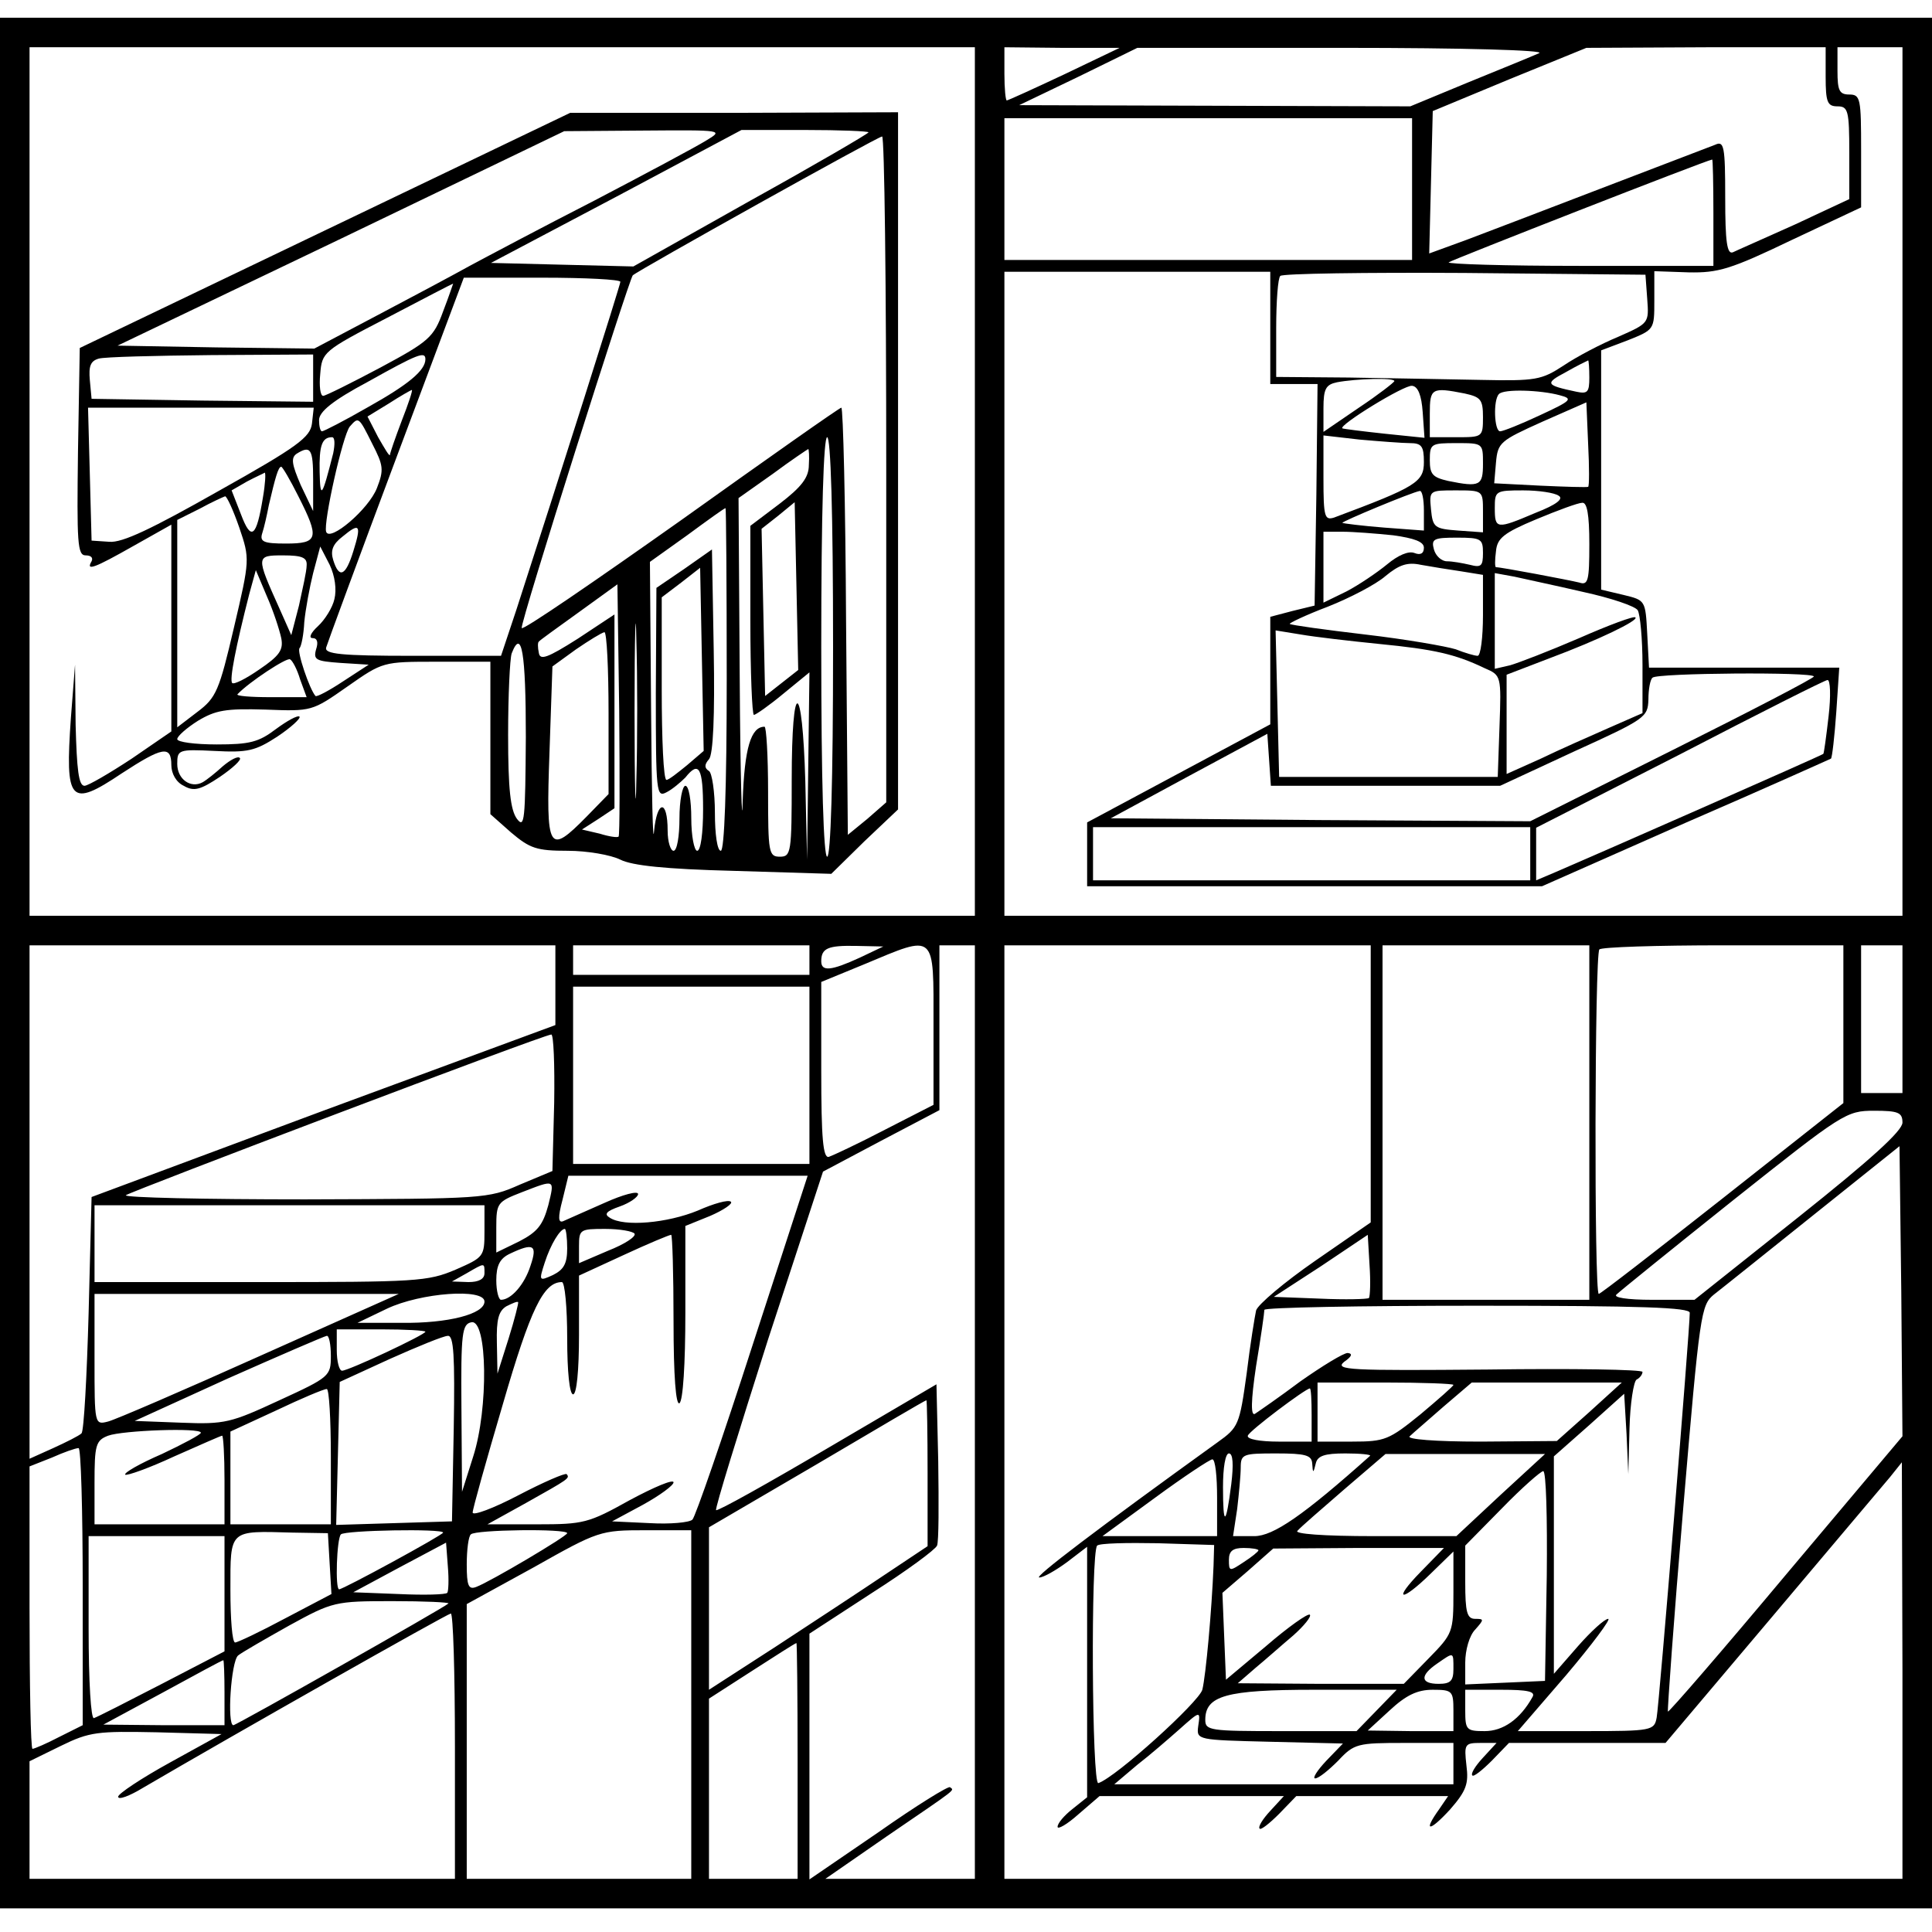
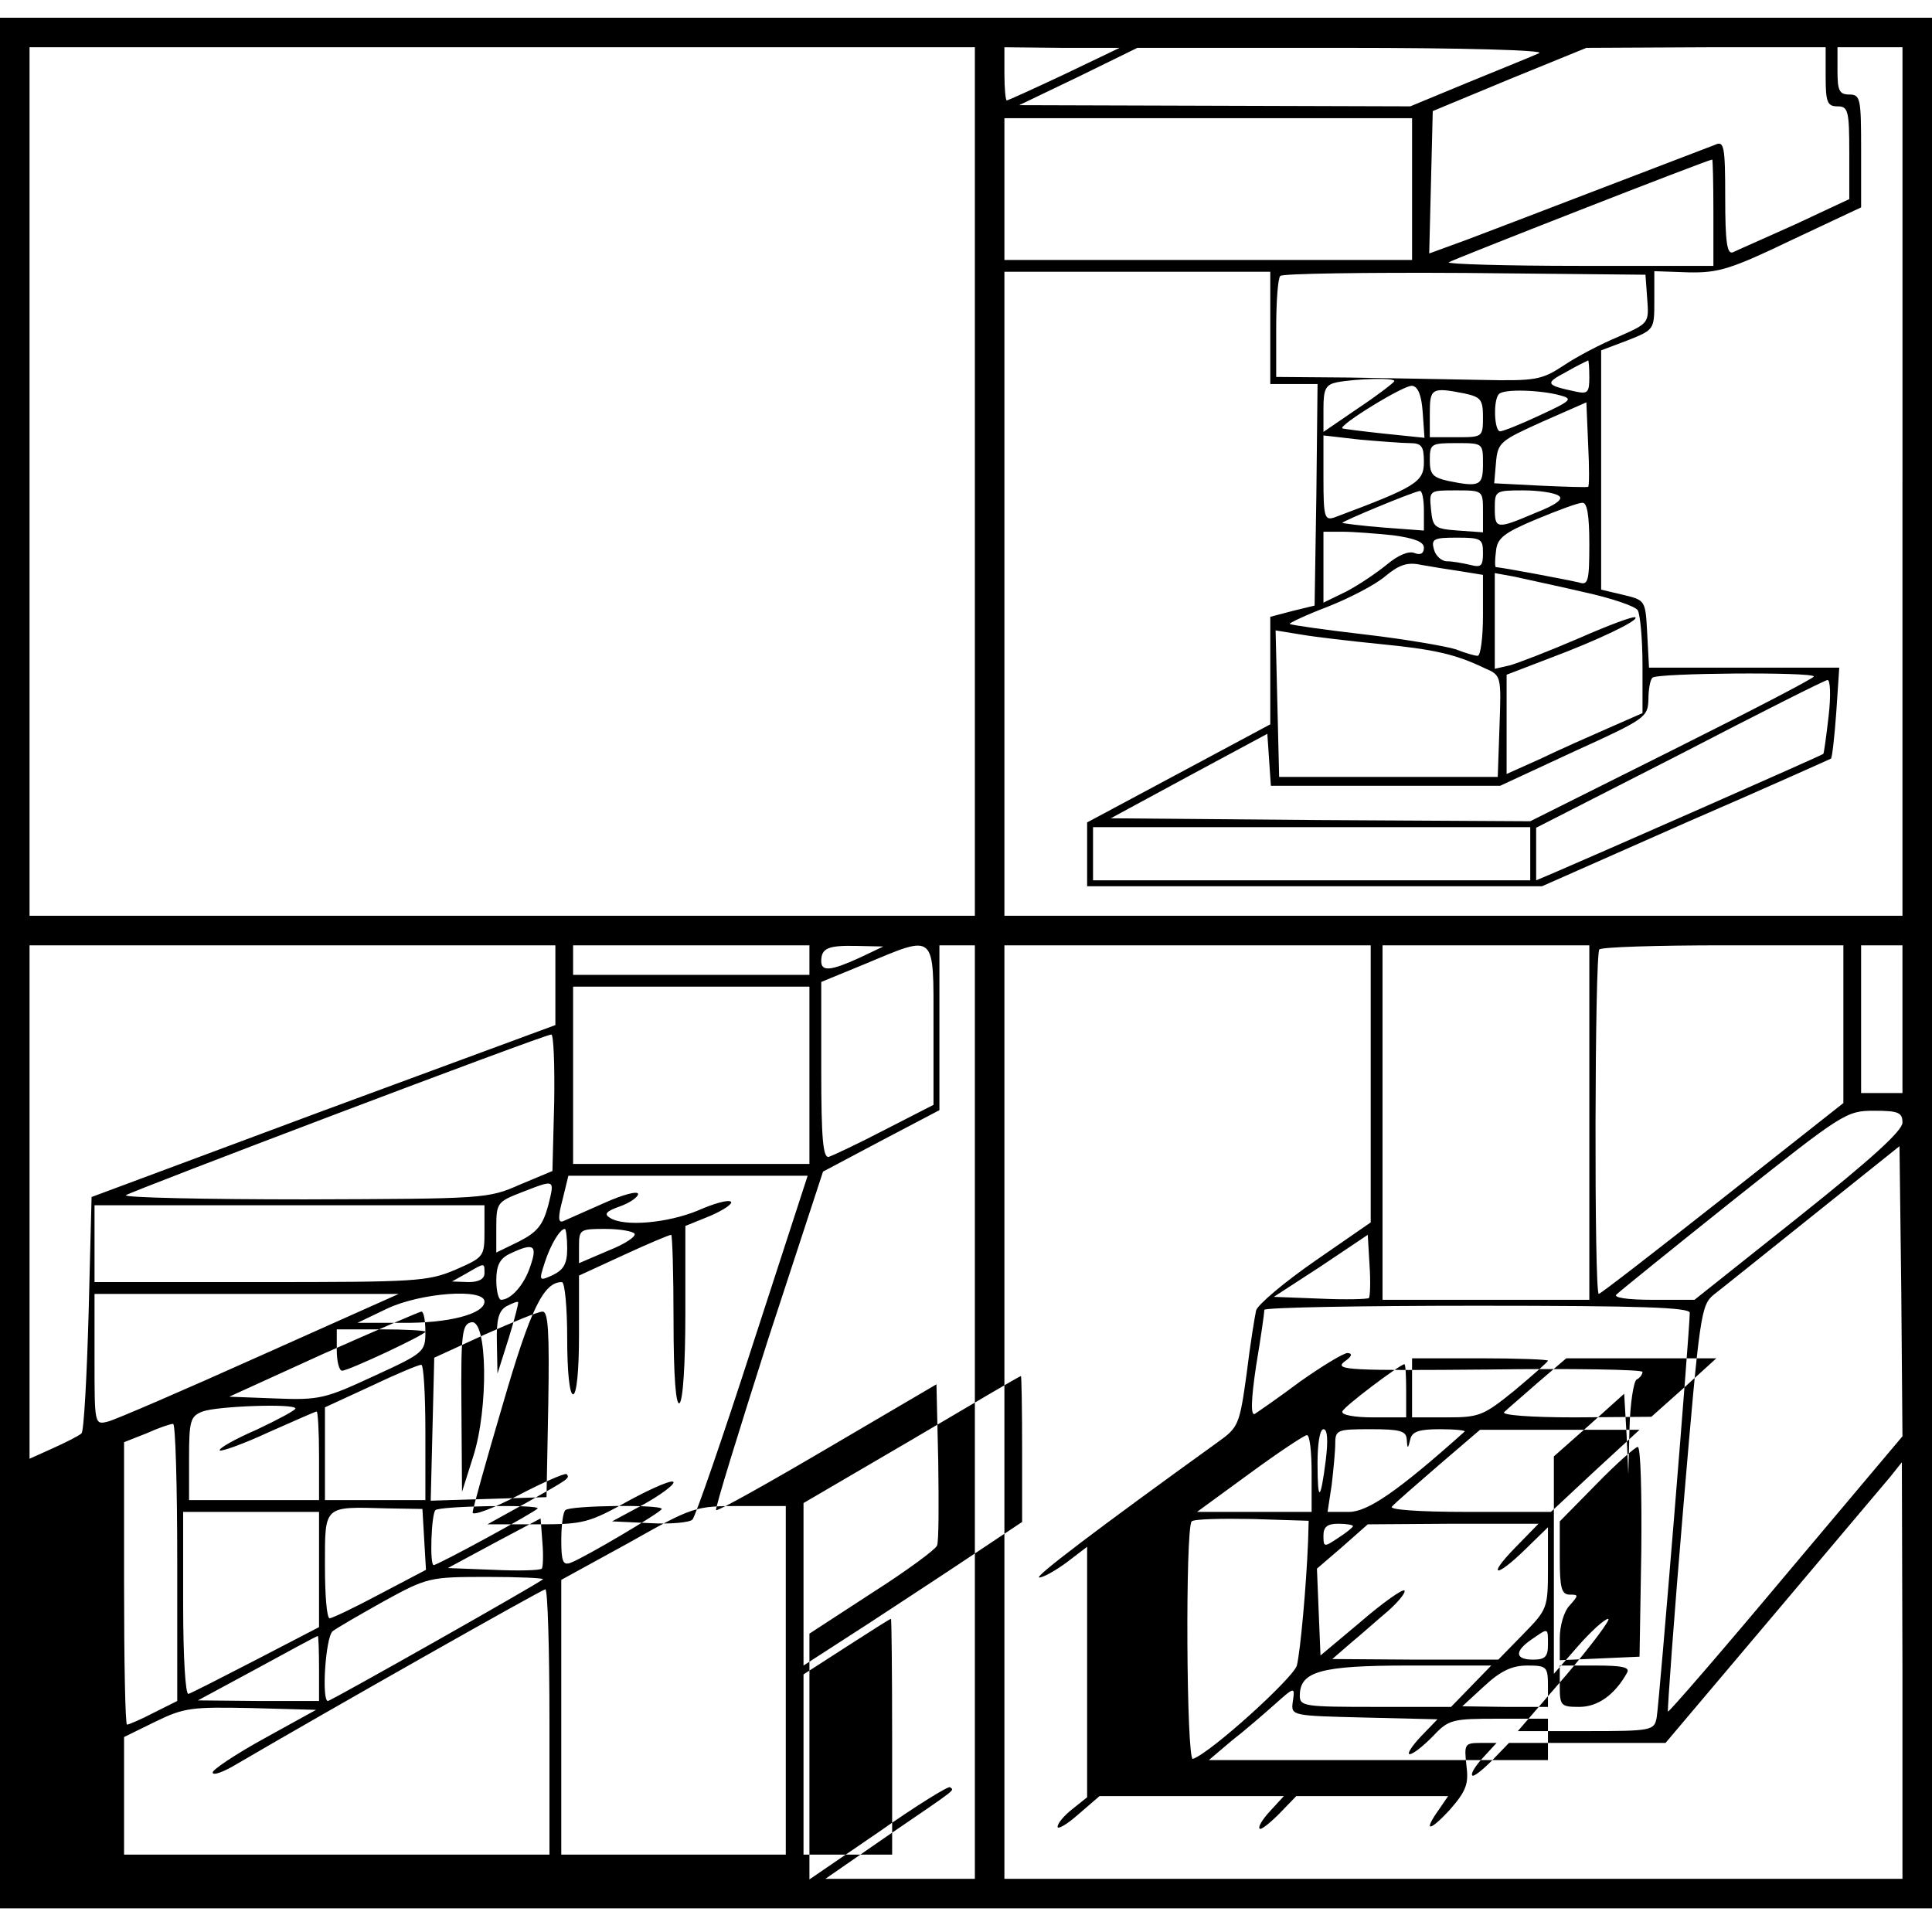
<svg xmlns="http://www.w3.org/2000/svg" version="1.0" width="327pt" height="327pt" viewBox="0 0 327 327" preserveAspectRatio="xMidYMid meet">
  <g transform="translate(0,327) scale(0.1,-0.1)" fill="#000000" stroke="none">
-     <path d="M0 1640 l0 -1600 1635 0 1635 0 0 1600 0 1600 -1635 0 -1635 0 0 -1600z m1650 815 l0 -735 -800 0 -800 0 0 735 0 735 800 0 800 0 0 -735z m151 689 c-51 -24 -95 -44 -97 -44 -2 0 -4 20 -4 45 l0 45 98 -1 97 0 -94 -45z m804 36 c-11 -5 -65 -27 -119 -49 l-99 -41 -331 1 -331 1 100 48 100 49 350 0 c203 0 342 -4 330 -9z m485 -40 c0 -43 3 -50 20 -50 18 0 20 -7 20 -79 l0 -78 -92 -43 c-51 -23 -99 -44 -105 -47 -10 -4 -13 18 -13 92 0 88 -2 97 -17 90 -45 -17 -365 -140 -421 -161 l-63 -23 3 120 3 121 130 54 130 53 203 1 202 0 0 -50z m130 -685 l0 -735 -760 0 -760 0 0 545 0 545 225 0 225 0 0 -95 0 -95 40 0 40 0 -2 -187 -3 -188 -37 -9 -38 -10 0 -91 0 -91 -155 -83 -155 -83 0 -54 0 -54 385 0 385 0 242 107 c134 58 245 108 247 109 2 2 6 37 9 79 l5 75 -161 0 -161 0 -3 57 c-3 57 -3 57 -40 66 l-38 9 0 203 0 202 45 17 c45 18 45 18 45 67 l0 50 58 -2 c50 -1 71 5 175 55 l117 55 0 96 c0 88 -1 95 -20 95 -17 0 -20 7 -20 40 l0 40 55 0 55 0 0 -735z m-830 495 l0 -120 -345 0 -345 0 0 120 0 120 345 0 345 0 0 -120z m510 -40 l0 -90 -227 0 c-124 0 -224 3 -221 6 5 4 434 172 446 174 1 0 2 -40 2 -90z m-112 -146 c3 -41 3 -41 -49 -64 -29 -12 -71 -34 -93 -49 -37 -24 -46 -26 -140 -24 -56 1 -156 3 -223 4 l-123 1 0 82 c0 46 3 86 7 89 4 4 144 6 312 5 l306 -3 3 -41z m-98 -133 c0 -25 -3 -28 -22 -24 -52 11 -54 14 -18 33 19 11 36 19 38 20 1 0 2 -13 2 -29z m-330 -6 c0 -2 -27 -23 -60 -45 l-60 -41 0 40 c0 33 4 40 23 44 32 6 97 8 97 2z m48 -53 l3 -43 -68 7 c-37 4 -69 8 -71 9 -7 5 105 74 118 72 10 -1 16 -16 18 -45z m71 32 c27 -6 31 -10 31 -40 0 -34 -1 -34 -45 -34 l-45 0 0 40 c0 43 3 45 59 34z m161 -3 c23 -6 20 -9 -34 -34 -32 -15 -62 -27 -67 -27 -10 0 -12 53 -2 63 8 9 70 7 103 -2z m48 -155 c-2 -1 -38 0 -81 2 l-78 4 3 35 c3 34 7 37 78 69 l75 33 3 -71 c2 -39 2 -71 0 -72z m-302 74 c20 0 24 -5 24 -32 0 -34 -13 -42 -152 -94 -16 -5 -18 1 -18 66 l0 73 61 -7 c34 -3 73 -6 85 -6z m124 -35 c0 -37 -5 -40 -59 -29 -26 6 -31 11 -31 35 0 28 2 29 45 29 45 0 45 0 45 -35z m-100 -79 l0 -34 -67 5 c-38 3 -69 7 -71 8 -2 2 118 52 131 54 4 1 7 -14 7 -33z m100 -2 l0 -35 -42 3 c-40 3 -43 5 -46 36 -3 32 -3 32 42 32 46 0 46 0 46 -36z m128 27 c9 -5 -3 -15 -39 -29 -66 -28 -69 -28 -69 8 0 29 1 30 48 30 26 0 53 -4 60 -9z m52 -82 c0 -62 -2 -70 -17 -65 -16 4 -132 26 -141 26 -2 0 -2 12 0 27 2 22 13 31 68 54 36 15 71 28 78 28 8 1 12 -19 12 -70z m-332 15 c36 -5 52 -11 52 -21 0 -10 -6 -13 -16 -9 -10 4 -28 -4 -46 -19 -17 -14 -48 -35 -69 -46 l-39 -19 0 60 0 60 33 0 c17 0 56 -3 85 -6z m152 -30 c0 -22 -3 -25 -22 -20 -13 3 -30 6 -39 6 -9 0 -19 9 -22 20 -5 18 0 20 39 20 41 0 44 -2 44 -26z m-37 -31 l37 -6 0 -68 c0 -38 -4 -69 -9 -69 -5 0 -22 5 -37 11 -16 5 -84 17 -153 25 -68 8 -126 16 -128 18 -2 1 27 15 64 29 38 15 82 38 98 52 23 19 37 24 60 19 17 -3 47 -8 68 -11z m207 -35 c46 -10 88 -24 92 -31 4 -7 8 -48 8 -93 l0 -81 -57 -25 c-32 -14 -84 -37 -115 -52 l-58 -26 0 84 0 84 73 28 c83 31 151 64 145 69 -2 3 -45 -13 -95 -35 -51 -22 -103 -42 -117 -46 l-26 -6 0 81 0 81 33 -6 c17 -4 70 -15 117 -26z m-345 -88 c92 -9 128 -17 178 -41 28 -12 28 -13 25 -98 l-3 -86 -185 0 -185 0 -3 124 -3 124 43 -7 c23 -4 83 -11 133 -16z m735 -55 c0 -3 -108 -59 -240 -125 l-240 -120 -355 2 -355 3 133 72 132 71 3 -44 3 -44 194 0 194 0 125 58 c121 55 125 58 126 88 0 17 3 34 7 37 7 8 273 10 273 2z m25 -67 c-4 -35 -8 -64 -9 -64 -1 -2 -399 -177 -453 -200 l-33 -14 0 44 0 45 243 124 c133 69 246 126 250 126 5 1 6 -27 2 -61z m-505 -233 l0 -45 -370 0 -370 0 0 45 0 45 370 0 370 0 0 -45z m-1650 -222 l0 -68 -393 -145 -392 -146 -5 -196 c-3 -108 -8 -200 -12 -204 -4 -4 -26 -15 -48 -25 l-40 -18 0 434 0 435 445 0 445 0 0 -67z m430 42 l0 -25 -200 0 -200 0 0 25 0 25 200 0 200 0 0 -25z m85 4 c-48 -22 -65 -24 -65 -6 0 22 11 27 59 26 l46 -1 -40 -19z m125 -114 l0 -135 -82 -42 c-46 -24 -89 -44 -95 -46 -10 -3 -13 31 -13 146 l0 150 73 30 c122 51 117 55 117 -103z m70 -655 l0 -790 -127 0 -126 0 104 72 c123 84 114 77 107 83 -2 3 -57 -31 -121 -76 l-117 -80 0 208 0 208 106 69 c58 37 107 73 110 80 3 7 3 71 2 143 l-3 130 -184 -108 c-102 -60 -186 -107 -189 -105 -2 3 38 132 88 289 l93 284 98 52 99 52 0 140 0 139 30 0 30 0 0 -790z m670 556 l0 -235 -94 -65 c-52 -36 -97 -74 -100 -84 -2 -9 -10 -57 -16 -107 -12 -87 -14 -91 -49 -116 -204 -147 -312 -229 -302 -229 7 0 28 12 47 26 l34 26 0 -212 0 -212 -25 -20 c-14 -11 -25 -24 -25 -30 0 -5 16 4 35 21 l36 31 156 0 156 0 -23 -25 c-13 -14 -21 -27 -18 -30 2 -3 17 9 33 25 l29 30 128 0 129 0 -15 -22 c-28 -39 -17 -39 18 -1 28 32 32 44 28 75 -4 36 -3 38 24 38 l27 0 -23 -25 c-13 -14 -21 -27 -18 -30 2 -3 17 9 33 25 l29 30 133 0 132 0 180 213 c98 116 188 223 200 237 l20 25 1 -352 0 -353 -760 0 -760 0 0 790 0 790 310 0 310 0 0 -234z m370 -66 l0 -300 -175 0 -175 0 0 300 0 300 175 0 175 0 0 -300z m430 167 l0 -134 -204 -161 c-113 -89 -207 -162 -210 -162 -8 0 -7 575 1 583 3 4 98 7 210 7 l203 0 0 -133z m100 8 l0 -125 -35 0 -35 0 0 125 0 125 35 0 35 0 0 -125z m-1850 -95 l0 -150 -200 0 -200 0 0 150 0 150 200 0 200 0 0 -150z m-432 -46 l-3 -116 -55 -23 c-54 -24 -61 -24 -364 -25 -170 0 -306 3 -303 7 7 6 705 271 720 272 4 1 6 -51 5 -115z m2282 -34 c0 -14 -53 -62 -176 -160 l-176 -140 -71 0 c-44 0 -67 4 -61 9 5 5 94 77 198 160 185 147 191 151 238 151 41 0 48 -3 48 -20z m-197 -765 c-108 -129 -198 -233 -200 -232 -1 2 10 157 26 345 28 331 30 343 52 361 13 10 89 71 169 135 l145 116 3 -245 2 -246 -197 -234z m-1749 389 c-51 -158 -97 -291 -102 -296 -5 -5 -38 -8 -72 -6 l-64 3 52 28 c29 16 52 33 52 38 0 6 -33 -8 -74 -30 -70 -39 -78 -41 -157 -41 l-84 0 65 36 c73 41 75 42 69 49 -3 2 -40 -14 -82 -36 -42 -22 -77 -35 -77 -29 0 6 23 88 51 183 47 162 69 207 100 207 5 0 9 -43 9 -95 0 -57 4 -95 10 -95 6 0 10 40 10 101 l0 100 76 35 c41 19 77 34 80 34 2 0 4 -66 4 -146 0 -94 4 -143 10 -139 6 4 10 66 10 153 l0 147 42 17 c23 10 39 21 35 24 -4 4 -29 -3 -56 -15 -51 -21 -125 -28 -149 -12 -10 6 -6 11 17 19 17 6 31 16 31 21 0 6 -26 -1 -57 -15 -32 -14 -63 -28 -70 -31 -8 -3 -9 6 -1 36 l10 41 203 0 202 0 -93 -286z m-346 236 c-9 -33 -18 -45 -49 -61 l-39 -19 0 43 c0 41 2 43 43 59 57 22 56 23 45 -22z m-108 -44 c0 -43 -1 -44 -49 -65 -47 -20 -66 -21 -330 -21 l-281 0 0 65 0 65 330 0 330 0 0 -44z m140 -29 c0 -26 -6 -36 -24 -45 -24 -11 -24 -10 -14 21 10 31 26 57 34 57 2 0 4 -15 4 -33z m114 25 c3 -5 -17 -18 -45 -29 l-49 -21 0 29 c0 28 2 29 44 29 25 0 47 -4 50 -8z m1243 -109 c-3 -2 -40 -3 -83 -1 l-78 3 80 52 79 53 3 -51 c2 -28 1 -53 -1 -56z m-1419 55 c-10 -32 -33 -58 -50 -58 -4 0 -8 15 -8 33 0 25 6 37 23 45 40 19 47 15 35 -20z m-78 -13 c0 -10 -10 -15 -27 -15 l-28 1 25 14 c31 18 30 18 30 0z m-380 -140 c-129 -58 -245 -108 -257 -111 -23 -6 -23 -5 -23 105 l0 111 258 0 257 0 -235 -105z m380 92 c0 -21 -61 -37 -141 -36 l-74 0 50 24 c57 27 165 35 165 12z m41 -62 l-19 -60 -1 52 c-1 40 3 54 16 62 10 5 19 9 20 7 1 -1 -6 -29 -16 -61z m1999 43 c0 -29 -52 -665 -56 -685 -4 -22 -8 -23 -120 -23 l-115 0 82 95 c44 52 76 95 71 95 -6 0 -29 -21 -51 -46 l-41 -47 0 184 0 184 60 53 59 53 4 -68 3 -68 2 77 c1 42 7 80 12 83 6 3 10 9 10 13 0 4 -118 6 -262 4 -233 -2 -260 -1 -243 13 13 9 15 14 6 15 -7 0 -43 -22 -80 -48 -36 -27 -71 -51 -77 -55 -7 -4 -7 21 2 81 8 48 14 90 14 95 0 4 162 7 360 7 281 0 360 -3 360 -12z m-2059 -243 l-19 -60 -1 142 c-1 127 1 142 17 145 27 5 29 -146 3 -227z m-81 211 c0 -5 -130 -66 -141 -66 -5 0 -9 16 -9 35 l0 35 75 0 c41 0 75 -2 75 -4z m-160 -41 c0 -34 -2 -36 -87 -75 -82 -38 -92 -41 -166 -38 l-79 3 158 72 c88 39 162 71 167 72 4 1 7 -15 7 -34z m208 -122 l-3 -158 -98 -3 -98 -3 3 121 3 121 85 39 c47 21 91 39 98 39 10 1 12 -34 10 -156z m1692 73 c0 -2 -25 -24 -56 -50 -53 -43 -60 -46 -115 -46 l-59 0 0 50 0 50 115 0 c63 0 115 -2 115 -4z m230 -46 l-55 -49 -129 -1 c-77 0 -126 4 -120 9 5 5 31 27 57 50 l48 41 127 0 127 0 -55 -50z m-2130 -75 l0 -115 -85 0 -85 0 0 79 0 78 78 36 c42 20 80 36 85 36 4 1 7 -51 7 -114z m1660 70 l0 -45 -56 0 c-31 0 -54 4 -52 10 2 8 98 80 105 80 2 0 3 -20 3 -45z m-650 -99 l0 -123 -72 -48 c-40 -27 -124 -82 -185 -122 l-113 -73 0 138 0 137 183 107 c100 59 183 108 185 108 1 0 2 -56 2 -124z m-1230 69 c0 -3 -30 -19 -66 -36 -37 -16 -65 -32 -62 -35 3 -2 40 11 83 31 43 19 79 35 81 35 2 0 4 -34 4 -75 l0 -75 -110 0 -110 0 0 70 c0 64 2 72 23 80 24 9 157 14 157 5z m-200 -260 l0 -235 -40 -20 c-21 -11 -42 -20 -45 -20 -3 0 -5 108 -5 239 l0 239 38 15 c20 9 40 16 45 16 4 1 7 -105 7 -234z m1944 173 c-9 -71 -14 -73 -14 -5 0 33 4 57 10 57 7 0 8 -19 4 -52z m137 35 c1 -17 2 -17 6 0 3 13 15 17 50 17 26 0 44 -2 42 -4 -113 -101 -164 -136 -196 -136 l-36 0 7 46 c3 26 6 57 6 70 0 23 4 24 60 24 50 0 60 -3 61 -17z m319 -53 l-75 -70 -139 0 c-88 0 -136 4 -130 9 5 6 41 37 79 70 l70 60 135 0 135 0 -75 -69z m-480 -5 l0 -65 -97 0 -97 0 89 65 c49 36 93 65 97 65 5 0 8 -29 8 -65z m558 -132 l-3 -178 -67 -3 -68 -3 0 37 c0 21 7 46 17 56 15 17 15 18 0 18 -14 0 -17 11 -17 62 l0 62 62 63 c34 35 66 63 70 63 5 0 7 -80 6 -177z m-2060 20 l3 -51 -78 -41 c-43 -23 -81 -41 -85 -41 -5 0 -8 40 -8 89 0 103 -3 100 105 97 l60 -1 3 -52z m192 53 c0 -4 -169 -96 -176 -96 -7 0 -4 86 3 93 7 7 173 10 173 3z m210 -1 c0 -5 -130 -82 -154 -91 -13 -5 -16 2 -16 38 0 25 3 48 7 51 7 8 163 10 163 2z m210 -290 l0 -295 -190 0 -190 0 0 233 0 232 113 62 c110 62 113 63 190 63 l77 0 0 -295z m-790 188 l0 -98 -106 -55 c-58 -30 -109 -56 -115 -58 -5 -2 -9 60 -9 152 l0 156 115 0 115 0 0 -97z m377 1 c-3 -3 -39 -4 -82 -2 l-77 3 78 42 79 42 3 -40 c2 -23 1 -43 -1 -45z m1297 46 c-3 -75 -13 -186 -19 -210 -6 -21 -146 -148 -176 -158 -11 -4 -13 391 -2 402 4 4 50 5 103 4 l95 -3 -1 -35z m76 26 c0 -2 -11 -11 -25 -20 -24 -16 -25 -16 -25 4 0 15 7 20 25 20 14 0 25 -2 25 -4z m275 -36 c-49 -50 -34 -53 17 -3 l38 37 0 -69 c0 -68 -1 -70 -42 -112 l-42 -43 -141 0 -140 1 30 26 c17 14 45 39 64 55 18 16 31 32 28 35 -3 3 -37 -21 -74 -53 l-68 -57 -3 73 -3 74 43 37 43 38 145 1 144 0 -39 -40z m-1646 -54 c-7 -7 -359 -206 -364 -206 -11 0 -4 108 8 118 6 5 46 28 87 51 73 40 77 41 174 41 55 0 97 -2 95 -4z m11 -241 l0 -225 -360 0 -360 0 0 99 0 100 53 26 c49 24 62 25 163 23 l109 -3 -87 -48 c-49 -27 -88 -53 -88 -58 0 -6 19 1 42 15 152 89 514 294 521 295 4 1 7 -100 7 -224z m580 -25 l0 -200 -75 0 -75 0 0 153 0 152 73 47 c39 25 73 47 75 47 1 1 2 -89 2 -199z m1110 155 c0 -20 -5 -25 -25 -25 -31 0 -32 14 -3 34 29 20 28 21 28 -9z m-2080 -40 l0 -55 -102 0 -103 1 100 54 c55 30 101 55 103 55 1 0 2 -25 2 -55z m1950 -30 l-34 -35 -128 0 c-120 0 -128 1 -128 19 0 41 35 51 184 51 l140 0 -34 -35z m130 0 l0 -35 -72 0 -73 1 37 34 c28 26 47 35 73 35 33 0 35 -2 35 -35z m134 23 c-21 -38 -50 -58 -81 -58 -31 0 -33 2 -33 35 l0 35 61 0 c45 0 58 -3 53 -12z m-566 -50 c-3 -23 -1 -23 121 -26 l124 -3 -28 -29 c-16 -17 -24 -30 -19 -30 6 0 23 14 39 30 27 29 33 30 112 30 l83 0 0 -35 0 -35 -287 0 -287 0 39 33 c22 17 53 44 70 59 37 33 37 33 33 6z" />
-     <path d="M550 2880 l-415 -199 -3 -175 c-2 -155 -1 -176 13 -176 9 0 13 -4 10 -10 -10 -17 4 -12 71 26 l64 36 0 -175 0 -175 -67 -46 c-38 -25 -74 -46 -80 -46 -10 0 -13 28 -15 103 l-1 102 -7 -90 c-10 -143 -2 -153 86 -94 69 45 84 48 84 14 0 -14 8 -29 21 -35 17 -10 28 -7 61 15 22 15 37 29 34 32 -3 4 -16 -3 -29 -14 -12 -11 -27 -23 -34 -27 -20 -11 -43 5 -43 31 0 24 2 25 63 22 56 -3 69 0 106 24 24 16 40 31 38 34 -3 3 -21 -7 -40 -21 -29 -22 -44 -26 -100 -26 -37 0 -67 4 -67 9 0 5 16 19 35 31 30 18 47 21 114 19 79 -3 79 -3 139 39 60 42 60 42 151 42 l91 0 0 -129 0 -129 35 -31 c32 -27 43 -31 96 -31 33 0 73 -7 89 -15 20 -10 75 -16 193 -19 l164 -5 56 55 57 54 0 590 0 590 -277 -1 -278 0 -415 -199z m645 152 c-16 -10 -102 -56 -190 -102 -88 -45 -182 -95 -210 -110 -27 -15 -98 -53 -157 -84 l-106 -56 -166 2 -167 3 378 181 378 182 135 1 c134 1 135 1 105 -17z m275 14 c0 -2 -89 -54 -199 -115 l-199 -112 -121 3 -120 3 212 112 212 113 108 0 c59 0 107 -2 107 -4z m30 -570 l0 -564 -32 -28 -33 -27 -3 362 c-1 198 -5 361 -8 361 -3 0 -125 -86 -272 -191 -147 -104 -268 -187 -269 -182 -3 8 182 591 188 597 10 9 415 235 422 235 4 1 7 -253 7 -563z m-450 317 c0 -5 -104 -333 -176 -555 l-26 -78 -150 0 c-121 0 -149 3 -146 14 2 7 55 151 118 319 l115 307 133 0 c72 0 132 -3 132 -7z m-300 -50 c-16 -44 -24 -51 -106 -95 -49 -26 -93 -48 -97 -48 -5 0 -7 17 -5 37 3 37 5 39 113 95 61 32 111 58 112 58 0 0 -7 -21 -17 -47z m-220 -113 l0 -40 -187 2 -188 3 -3 32 c-2 23 1 32 15 36 10 3 96 5 191 6 l172 1 0 -40z m190 32 c0 -19 -29 -43 -97 -81 -40 -23 -75 -41 -78 -41 -3 0 -5 9 -5 19 0 14 23 33 83 65 84 47 97 52 97 38z m-40 -104 c-11 -29 -20 -55 -20 -58 -1 -3 -9 11 -20 30 l-18 35 36 22 c20 13 38 23 39 23 2 0 -6 -24 -17 -52z m-152 -5 c-3 -23 -24 -39 -158 -114 -113 -64 -163 -88 -185 -86 l-30 2 -3 113 -3 112 191 0 191 0 -3 -27z m102 -34 c19 -37 20 -44 8 -75 -14 -36 -80 -92 -86 -74 -5 15 28 163 40 178 15 17 15 17 38 -29z m-66 -16 c-19 -75 -22 -79 -23 -32 -1 45 4 59 21 59 5 0 5 -12 2 -27z m846 -328 c0 -230 -4 -355 -10 -355 -6 0 -10 125 -10 355 0 230 4 355 10 355 6 0 10 -125 10 -355z m-880 283 l0 -53 -21 44 c-15 35 -17 46 -7 53 24 15 28 8 28 -44z m839 25 c0 -21 -12 -37 -50 -66 l-49 -37 0 -160 c0 -88 3 -160 6 -160 3 0 26 16 50 36 l44 36 -2 -158 -2 -159 -3 133 c-5 174 -23 176 -23 2 0 -123 -1 -130 -20 -130 -19 0 -20 7 -20 110 0 61 -3 110 -6 110 -23 0 -34 -36 -37 -126 -1 -55 -4 39 -5 207 l-2 306 58 41 c31 23 58 41 60 42 1 0 2 -12 1 -27z m-864 -53 c36 -71 34 -80 -21 -80 -38 0 -45 3 -40 18 3 9 8 31 11 47 11 47 16 65 21 65 2 0 15 -22 29 -50z m-60 -2 c-11 -68 -20 -74 -37 -29 l-16 41 26 15 c15 8 29 14 30 15 2 0 1 -19 -3 -42z m-40 -51 c18 -53 18 -54 -9 -169 -25 -107 -30 -119 -62 -143 l-34 -26 0 175 0 176 38 19 c20 11 40 20 43 21 3 0 14 -24 24 -53z m918 -263 l-28 -22 -3 141 -3 142 28 22 28 23 3 -142 3 -142 -28 -22z m-93 6 c0 -187 -4 -290 -10 -290 -6 0 -10 28 -10 64 0 36 -5 68 -10 71 -8 5 -8 11 0 20 7 8 10 73 8 184 l-3 171 -47 -33 -47 -32 -1 -178 c0 -169 1 -177 18 -168 10 5 24 17 32 25 23 29 30 17 30 -54 0 -40 -4 -70 -10 -70 -5 0 -10 25 -10 55 0 30 -4 55 -10 55 -5 0 -10 -25 -10 -55 0 -30 -4 -55 -10 -55 -5 0 -10 15 -10 34 0 54 -18 52 -23 -1 -2 -27 -4 65 -5 204 l-2 252 63 45 c34 25 63 46 65 46 1 0 2 -130 2 -290z m-632 217 c-13 -42 -24 -47 -34 -15 -5 16 -1 27 16 40 29 24 32 20 18 -25z m-32 -81 c-3 -14 -16 -35 -28 -46 -12 -11 -16 -20 -9 -20 8 0 10 -7 6 -19 -5 -18 0 -20 41 -23 l48 -3 -43 -28 c-24 -16 -45 -27 -47 -25 -10 11 -32 76 -27 81 3 3 7 23 8 44 2 21 9 59 15 83 l12 45 16 -31 c9 -19 12 -42 8 -58z m-47 57 c0 -10 -7 -40 -13 -68 l-13 -50 -20 45 c-40 89 -40 90 6 90 33 0 41 -4 40 -17z m644 -338 c-16 -13 -31 -25 -35 -25 -5 0 -8 69 -8 154 l0 155 33 25 32 25 3 -155 3 -155 -28 -24z m-687 215 c4 -20 -3 -30 -37 -53 -23 -16 -43 -26 -46 -23 -5 5 6 61 29 151 l11 40 19 -45 c11 -25 21 -56 24 -70z m601 -242 c-1 -68 -3 -15 -3 117 0 132 2 187 3 123 2 -64 2 -172 0 -240z m-30 -94 c-2 -2 -16 0 -32 5 l-30 7 28 18 27 18 0 164 0 164 -62 -41 c-52 -33 -64 -37 -66 -24 -2 9 -2 18 0 19 1 2 32 24 68 50 l65 47 3 -212 c1 -117 1 -213 -1 -215z m-17 209 l0 -137 -37 -38 c-65 -66 -69 -59 -63 108 l5 146 40 29 c22 15 43 28 48 29 4 0 7 -62 7 -137z m-140 -40 c-1 -141 -2 -156 -15 -139 -11 15 -15 50 -15 142 0 67 3 129 6 138 17 44 24 1 24 -141z m-382 97 l11 -30 -61 0 c-34 0 -59 2 -56 5 20 21 84 63 89 59 4 -2 12 -17 17 -34z" />
+     <path d="M0 1640 l0 -1600 1635 0 1635 0 0 1600 0 1600 -1635 0 -1635 0 0 -1600z m1650 815 l0 -735 -800 0 -800 0 0 735 0 735 800 0 800 0 0 -735z m151 689 c-51 -24 -95 -44 -97 -44 -2 0 -4 20 -4 45 l0 45 98 -1 97 0 -94 -45z m804 36 c-11 -5 -65 -27 -119 -49 l-99 -41 -331 1 -331 1 100 48 100 49 350 0 c203 0 342 -4 330 -9z m485 -40 c0 -43 3 -50 20 -50 18 0 20 -7 20 -79 l0 -78 -92 -43 c-51 -23 -99 -44 -105 -47 -10 -4 -13 18 -13 92 0 88 -2 97 -17 90 -45 -17 -365 -140 -421 -161 l-63 -23 3 120 3 121 130 54 130 53 203 1 202 0 0 -50z m130 -685 l0 -735 -760 0 -760 0 0 545 0 545 225 0 225 0 0 -95 0 -95 40 0 40 0 -2 -187 -3 -188 -37 -9 -38 -10 0 -91 0 -91 -155 -83 -155 -83 0 -54 0 -54 385 0 385 0 242 107 c134 58 245 108 247 109 2 2 6 37 9 79 l5 75 -161 0 -161 0 -3 57 c-3 57 -3 57 -40 66 l-38 9 0 203 0 202 45 17 c45 18 45 18 45 67 l0 50 58 -2 c50 -1 71 5 175 55 l117 55 0 96 c0 88 -1 95 -20 95 -17 0 -20 7 -20 40 l0 40 55 0 55 0 0 -735z m-830 495 l0 -120 -345 0 -345 0 0 120 0 120 345 0 345 0 0 -120z m510 -40 l0 -90 -227 0 c-124 0 -224 3 -221 6 5 4 434 172 446 174 1 0 2 -40 2 -90z m-112 -146 c3 -41 3 -41 -49 -64 -29 -12 -71 -34 -93 -49 -37 -24 -46 -26 -140 -24 -56 1 -156 3 -223 4 l-123 1 0 82 c0 46 3 86 7 89 4 4 144 6 312 5 l306 -3 3 -41z m-98 -133 c0 -25 -3 -28 -22 -24 -52 11 -54 14 -18 33 19 11 36 19 38 20 1 0 2 -13 2 -29z m-330 -6 c0 -2 -27 -23 -60 -45 l-60 -41 0 40 c0 33 4 40 23 44 32 6 97 8 97 2z m48 -53 l3 -43 -68 7 c-37 4 -69 8 -71 9 -7 5 105 74 118 72 10 -1 16 -16 18 -45z m71 32 c27 -6 31 -10 31 -40 0 -34 -1 -34 -45 -34 l-45 0 0 40 c0 43 3 45 59 34z m161 -3 c23 -6 20 -9 -34 -34 -32 -15 -62 -27 -67 -27 -10 0 -12 53 -2 63 8 9 70 7 103 -2z m48 -155 c-2 -1 -38 0 -81 2 l-78 4 3 35 c3 34 7 37 78 69 l75 33 3 -71 c2 -39 2 -71 0 -72z m-302 74 c20 0 24 -5 24 -32 0 -34 -13 -42 -152 -94 -16 -5 -18 1 -18 66 l0 73 61 -7 c34 -3 73 -6 85 -6z m124 -35 c0 -37 -5 -40 -59 -29 -26 6 -31 11 -31 35 0 28 2 29 45 29 45 0 45 0 45 -35z m-100 -79 l0 -34 -67 5 c-38 3 -69 7 -71 8 -2 2 118 52 131 54 4 1 7 -14 7 -33z m100 -2 l0 -35 -42 3 c-40 3 -43 5 -46 36 -3 32 -3 32 42 32 46 0 46 0 46 -36z m128 27 c9 -5 -3 -15 -39 -29 -66 -28 -69 -28 -69 8 0 29 1 30 48 30 26 0 53 -4 60 -9z m52 -82 c0 -62 -2 -70 -17 -65 -16 4 -132 26 -141 26 -2 0 -2 12 0 27 2 22 13 31 68 54 36 15 71 28 78 28 8 1 12 -19 12 -70z m-332 15 c36 -5 52 -11 52 -21 0 -10 -6 -13 -16 -9 -10 4 -28 -4 -46 -19 -17 -14 -48 -35 -69 -46 l-39 -19 0 60 0 60 33 0 c17 0 56 -3 85 -6z m152 -30 c0 -22 -3 -25 -22 -20 -13 3 -30 6 -39 6 -9 0 -19 9 -22 20 -5 18 0 20 39 20 41 0 44 -2 44 -26z m-37 -31 l37 -6 0 -68 c0 -38 -4 -69 -9 -69 -5 0 -22 5 -37 11 -16 5 -84 17 -153 25 -68 8 -126 16 -128 18 -2 1 27 15 64 29 38 15 82 38 98 52 23 19 37 24 60 19 17 -3 47 -8 68 -11z m207 -35 c46 -10 88 -24 92 -31 4 -7 8 -48 8 -93 l0 -81 -57 -25 c-32 -14 -84 -37 -115 -52 l-58 -26 0 84 0 84 73 28 c83 31 151 64 145 69 -2 3 -45 -13 -95 -35 -51 -22 -103 -42 -117 -46 l-26 -6 0 81 0 81 33 -6 c17 -4 70 -15 117 -26z m-345 -88 c92 -9 128 -17 178 -41 28 -12 28 -13 25 -98 l-3 -86 -185 0 -185 0 -3 124 -3 124 43 -7 c23 -4 83 -11 133 -16z m735 -55 c0 -3 -108 -59 -240 -125 l-240 -120 -355 2 -355 3 133 72 132 71 3 -44 3 -44 194 0 194 0 125 58 c121 55 125 58 126 88 0 17 3 34 7 37 7 8 273 10 273 2z m25 -67 c-4 -35 -8 -64 -9 -64 -1 -2 -399 -177 -453 -200 l-33 -14 0 44 0 45 243 124 c133 69 246 126 250 126 5 1 6 -27 2 -61z m-505 -233 l0 -45 -370 0 -370 0 0 45 0 45 370 0 370 0 0 -45z m-1650 -222 l0 -68 -393 -145 -392 -146 -5 -196 c-3 -108 -8 -200 -12 -204 -4 -4 -26 -15 -48 -25 l-40 -18 0 434 0 435 445 0 445 0 0 -67z m430 42 l0 -25 -200 0 -200 0 0 25 0 25 200 0 200 0 0 -25z m85 4 c-48 -22 -65 -24 -65 -6 0 22 11 27 59 26 l46 -1 -40 -19z m125 -114 l0 -135 -82 -42 c-46 -24 -89 -44 -95 -46 -10 -3 -13 31 -13 146 l0 150 73 30 c122 51 117 55 117 -103z m70 -655 l0 -790 -127 0 -126 0 104 72 c123 84 114 77 107 83 -2 3 -57 -31 -121 -76 l-117 -80 0 208 0 208 106 69 c58 37 107 73 110 80 3 7 3 71 2 143 l-3 130 -184 -108 c-102 -60 -186 -107 -189 -105 -2 3 38 132 88 289 l93 284 98 52 99 52 0 140 0 139 30 0 30 0 0 -790z m670 556 l0 -235 -94 -65 c-52 -36 -97 -74 -100 -84 -2 -9 -10 -57 -16 -107 -12 -87 -14 -91 -49 -116 -204 -147 -312 -229 -302 -229 7 0 28 12 47 26 l34 26 0 -212 0 -212 -25 -20 c-14 -11 -25 -24 -25 -30 0 -5 16 4 35 21 l36 31 156 0 156 0 -23 -25 c-13 -14 -21 -27 -18 -30 2 -3 17 9 33 25 l29 30 128 0 129 0 -15 -22 c-28 -39 -17 -39 18 -1 28 32 32 44 28 75 -4 36 -3 38 24 38 l27 0 -23 -25 c-13 -14 -21 -27 -18 -30 2 -3 17 9 33 25 l29 30 133 0 132 0 180 213 c98 116 188 223 200 237 l20 25 1 -352 0 -353 -760 0 -760 0 0 790 0 790 310 0 310 0 0 -234z m370 -66 l0 -300 -175 0 -175 0 0 300 0 300 175 0 175 0 0 -300z m430 167 l0 -134 -204 -161 c-113 -89 -207 -162 -210 -162 -8 0 -7 575 1 583 3 4 98 7 210 7 l203 0 0 -133z m100 8 l0 -125 -35 0 -35 0 0 125 0 125 35 0 35 0 0 -125z m-1850 -95 l0 -150 -200 0 -200 0 0 150 0 150 200 0 200 0 0 -150z m-432 -46 l-3 -116 -55 -23 c-54 -24 -61 -24 -364 -25 -170 0 -306 3 -303 7 7 6 705 271 720 272 4 1 6 -51 5 -115z m2282 -34 c0 -14 -53 -62 -176 -160 l-176 -140 -71 0 c-44 0 -67 4 -61 9 5 5 94 77 198 160 185 147 191 151 238 151 41 0 48 -3 48 -20z m-197 -765 c-108 -129 -198 -233 -200 -232 -1 2 10 157 26 345 28 331 30 343 52 361 13 10 89 71 169 135 l145 116 3 -245 2 -246 -197 -234z m-1749 389 c-51 -158 -97 -291 -102 -296 -5 -5 -38 -8 -72 -6 l-64 3 52 28 c29 16 52 33 52 38 0 6 -33 -8 -74 -30 -70 -39 -78 -41 -157 -41 l-84 0 65 36 c73 41 75 42 69 49 -3 2 -40 -14 -82 -36 -42 -22 -77 -35 -77 -29 0 6 23 88 51 183 47 162 69 207 100 207 5 0 9 -43 9 -95 0 -57 4 -95 10 -95 6 0 10 40 10 101 l0 100 76 35 c41 19 77 34 80 34 2 0 4 -66 4 -146 0 -94 4 -143 10 -139 6 4 10 66 10 153 l0 147 42 17 c23 10 39 21 35 24 -4 4 -29 -3 -56 -15 -51 -21 -125 -28 -149 -12 -10 6 -6 11 17 19 17 6 31 16 31 21 0 6 -26 -1 -57 -15 -32 -14 -63 -28 -70 -31 -8 -3 -9 6 -1 36 l10 41 203 0 202 0 -93 -286z m-346 236 c-9 -33 -18 -45 -49 -61 l-39 -19 0 43 c0 41 2 43 43 59 57 22 56 23 45 -22z m-108 -44 c0 -43 -1 -44 -49 -65 -47 -20 -66 -21 -330 -21 l-281 0 0 65 0 65 330 0 330 0 0 -44z m140 -29 c0 -26 -6 -36 -24 -45 -24 -11 -24 -10 -14 21 10 31 26 57 34 57 2 0 4 -15 4 -33z m114 25 c3 -5 -17 -18 -45 -29 l-49 -21 0 29 c0 28 2 29 44 29 25 0 47 -4 50 -8z m1243 -109 c-3 -2 -40 -3 -83 -1 l-78 3 80 52 79 53 3 -51 c2 -28 1 -53 -1 -56z m-1419 55 c-10 -32 -33 -58 -50 -58 -4 0 -8 15 -8 33 0 25 6 37 23 45 40 19 47 15 35 -20z m-78 -13 c0 -10 -10 -15 -27 -15 l-28 1 25 14 c31 18 30 18 30 0z m-380 -140 c-129 -58 -245 -108 -257 -111 -23 -6 -23 -5 -23 105 l0 111 258 0 257 0 -235 -105z m380 92 c0 -21 -61 -37 -141 -36 l-74 0 50 24 c57 27 165 35 165 12z m41 -62 l-19 -60 -1 52 c-1 40 3 54 16 62 10 5 19 9 20 7 1 -1 -6 -29 -16 -61z m1999 43 c0 -29 -52 -665 -56 -685 -4 -22 -8 -23 -120 -23 l-115 0 82 95 c44 52 76 95 71 95 -6 0 -29 -21 -51 -46 l-41 -47 0 184 0 184 60 53 59 53 4 -68 3 -68 2 77 c1 42 7 80 12 83 6 3 10 9 10 13 0 4 -118 6 -262 4 -233 -2 -260 -1 -243 13 13 9 15 14 6 15 -7 0 -43 -22 -80 -48 -36 -27 -71 -51 -77 -55 -7 -4 -7 21 2 81 8 48 14 90 14 95 0 4 162 7 360 7 281 0 360 -3 360 -12z m-2059 -243 l-19 -60 -1 142 c-1 127 1 142 17 145 27 5 29 -146 3 -227z m-81 211 c0 -5 -130 -66 -141 -66 -5 0 -9 16 -9 35 l0 35 75 0 c41 0 75 -2 75 -4z c0 -34 -2 -36 -87 -75 -82 -38 -92 -41 -166 -38 l-79 3 158 72 c88 39 162 71 167 72 4 1 7 -15 7 -34z m208 -122 l-3 -158 -98 -3 -98 -3 3 121 3 121 85 39 c47 21 91 39 98 39 10 1 12 -34 10 -156z m1692 73 c0 -2 -25 -24 -56 -50 -53 -43 -60 -46 -115 -46 l-59 0 0 50 0 50 115 0 c63 0 115 -2 115 -4z m230 -46 l-55 -49 -129 -1 c-77 0 -126 4 -120 9 5 5 31 27 57 50 l48 41 127 0 127 0 -55 -50z m-2130 -75 l0 -115 -85 0 -85 0 0 79 0 78 78 36 c42 20 80 36 85 36 4 1 7 -51 7 -114z m1660 70 l0 -45 -56 0 c-31 0 -54 4 -52 10 2 8 98 80 105 80 2 0 3 -20 3 -45z m-650 -99 l0 -123 -72 -48 c-40 -27 -124 -82 -185 -122 l-113 -73 0 138 0 137 183 107 c100 59 183 108 185 108 1 0 2 -56 2 -124z m-1230 69 c0 -3 -30 -19 -66 -36 -37 -16 -65 -32 -62 -35 3 -2 40 11 83 31 43 19 79 35 81 35 2 0 4 -34 4 -75 l0 -75 -110 0 -110 0 0 70 c0 64 2 72 23 80 24 9 157 14 157 5z m-200 -260 l0 -235 -40 -20 c-21 -11 -42 -20 -45 -20 -3 0 -5 108 -5 239 l0 239 38 15 c20 9 40 16 45 16 4 1 7 -105 7 -234z m1944 173 c-9 -71 -14 -73 -14 -5 0 33 4 57 10 57 7 0 8 -19 4 -52z m137 35 c1 -17 2 -17 6 0 3 13 15 17 50 17 26 0 44 -2 42 -4 -113 -101 -164 -136 -196 -136 l-36 0 7 46 c3 26 6 57 6 70 0 23 4 24 60 24 50 0 60 -3 61 -17z m319 -53 l-75 -70 -139 0 c-88 0 -136 4 -130 9 5 6 41 37 79 70 l70 60 135 0 135 0 -75 -69z m-480 -5 l0 -65 -97 0 -97 0 89 65 c49 36 93 65 97 65 5 0 8 -29 8 -65z m558 -132 l-3 -178 -67 -3 -68 -3 0 37 c0 21 7 46 17 56 15 17 15 18 0 18 -14 0 -17 11 -17 62 l0 62 62 63 c34 35 66 63 70 63 5 0 7 -80 6 -177z m-2060 20 l3 -51 -78 -41 c-43 -23 -81 -41 -85 -41 -5 0 -8 40 -8 89 0 103 -3 100 105 97 l60 -1 3 -52z m192 53 c0 -4 -169 -96 -176 -96 -7 0 -4 86 3 93 7 7 173 10 173 3z m210 -1 c0 -5 -130 -82 -154 -91 -13 -5 -16 2 -16 38 0 25 3 48 7 51 7 8 163 10 163 2z m210 -290 l0 -295 -190 0 -190 0 0 233 0 232 113 62 c110 62 113 63 190 63 l77 0 0 -295z m-790 188 l0 -98 -106 -55 c-58 -30 -109 -56 -115 -58 -5 -2 -9 60 -9 152 l0 156 115 0 115 0 0 -97z m377 1 c-3 -3 -39 -4 -82 -2 l-77 3 78 42 79 42 3 -40 c2 -23 1 -43 -1 -45z m1297 46 c-3 -75 -13 -186 -19 -210 -6 -21 -146 -148 -176 -158 -11 -4 -13 391 -2 402 4 4 50 5 103 4 l95 -3 -1 -35z m76 26 c0 -2 -11 -11 -25 -20 -24 -16 -25 -16 -25 4 0 15 7 20 25 20 14 0 25 -2 25 -4z m275 -36 c-49 -50 -34 -53 17 -3 l38 37 0 -69 c0 -68 -1 -70 -42 -112 l-42 -43 -141 0 -140 1 30 26 c17 14 45 39 64 55 18 16 31 32 28 35 -3 3 -37 -21 -74 -53 l-68 -57 -3 73 -3 74 43 37 43 38 145 1 144 0 -39 -40z m-1646 -54 c-7 -7 -359 -206 -364 -206 -11 0 -4 108 8 118 6 5 46 28 87 51 73 40 77 41 174 41 55 0 97 -2 95 -4z m11 -241 l0 -225 -360 0 -360 0 0 99 0 100 53 26 c49 24 62 25 163 23 l109 -3 -87 -48 c-49 -27 -88 -53 -88 -58 0 -6 19 1 42 15 152 89 514 294 521 295 4 1 7 -100 7 -224z m580 -25 l0 -200 -75 0 -75 0 0 153 0 152 73 47 c39 25 73 47 75 47 1 1 2 -89 2 -199z m1110 155 c0 -20 -5 -25 -25 -25 -31 0 -32 14 -3 34 29 20 28 21 28 -9z m-2080 -40 l0 -55 -102 0 -103 1 100 54 c55 30 101 55 103 55 1 0 2 -25 2 -55z m1950 -30 l-34 -35 -128 0 c-120 0 -128 1 -128 19 0 41 35 51 184 51 l140 0 -34 -35z m130 0 l0 -35 -72 0 -73 1 37 34 c28 26 47 35 73 35 33 0 35 -2 35 -35z m134 23 c-21 -38 -50 -58 -81 -58 -31 0 -33 2 -33 35 l0 35 61 0 c45 0 58 -3 53 -12z m-566 -50 c-3 -23 -1 -23 121 -26 l124 -3 -28 -29 c-16 -17 -24 -30 -19 -30 6 0 23 14 39 30 27 29 33 30 112 30 l83 0 0 -35 0 -35 -287 0 -287 0 39 33 c22 17 53 44 70 59 37 33 37 33 33 6z" />
  </g>
</svg>